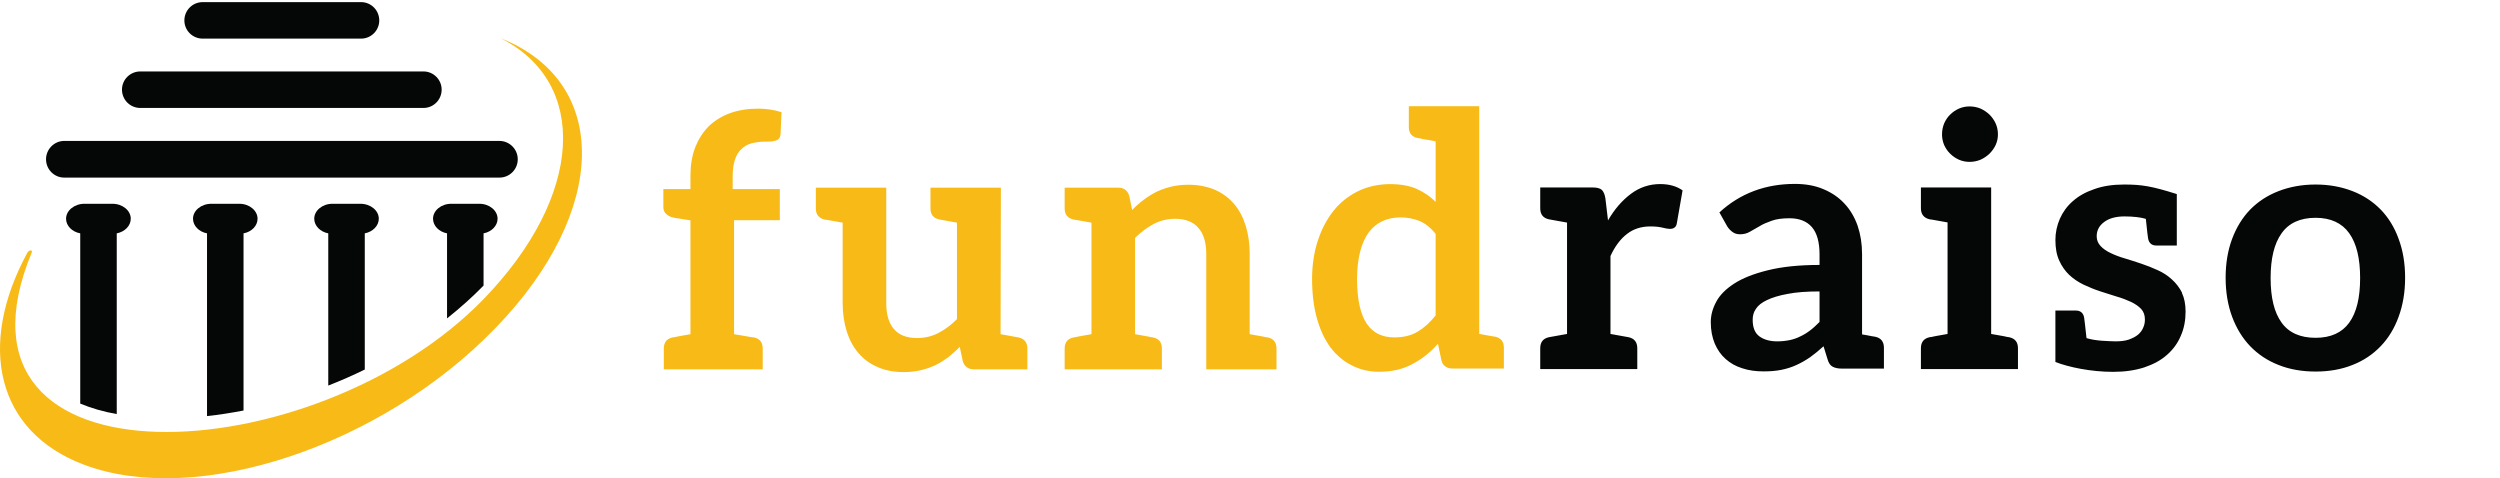
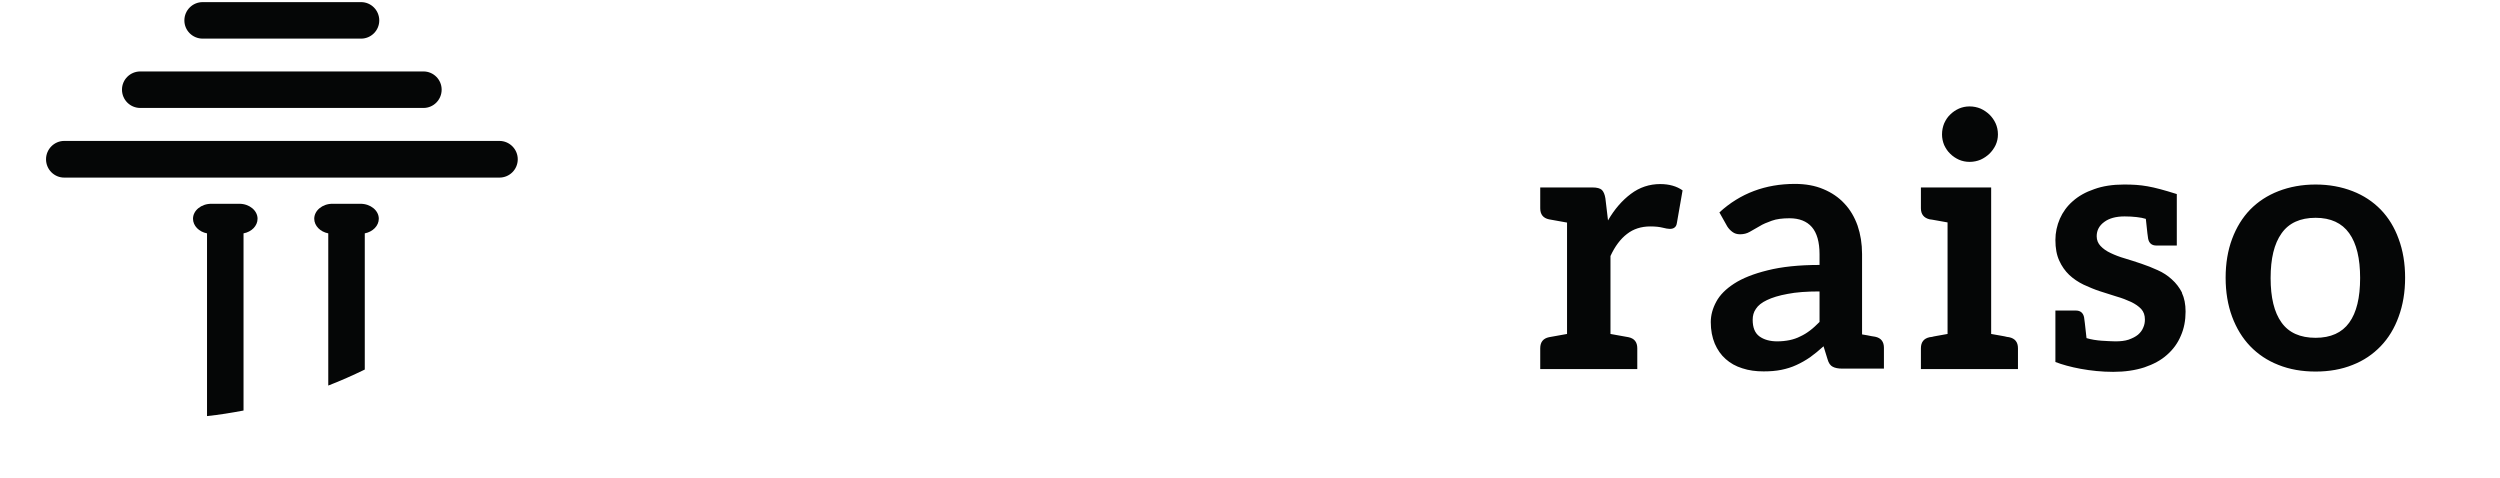
<svg xmlns="http://www.w3.org/2000/svg" width="100%" height="100%" viewBox="0 0 460 88" version="1.1" xml:space="preserve" style="fill-rule:evenodd;clip-rule:evenodd;stroke-linejoin:round;stroke-miterlimit:2;">
  <g>
    <g id="Brand">
      <path d="M334.795,59.237c-0.595,0.595 -1.162,1.134 -1.729,1.558c-0.595,0.454 -1.191,0.823 -1.814,1.105c-0.595,0.312 -1.276,0.54 -1.956,0.682c-0.709,0.142 -1.474,0.227 -2.296,0.227c-1.332,-0 -2.438,-0.312 -3.26,-0.909c-0.85,-0.622 -1.247,-1.643 -1.247,-3.06c0,-0.737 0.17,-1.417 0.595,-2.013c0.397,-0.623 1.077,-1.163 2.041,-1.615c0.935,-0.454 2.211,-0.851 3.798,-1.134c1.559,-0.312 3.515,-0.454 5.868,-0.454l0,5.613Zm10.233,2.721c-0.085,-0 -0.312,-0.058 -0.708,-0.114c-0.397,-0.084 -0.964,-0.198 -1.701,-0.312l-0,-14.796c-0,-1.899 -0.284,-3.628 -0.822,-5.216c-0.567,-1.587 -1.361,-2.948 -2.438,-4.082c-1.049,-1.134 -2.353,-2.012 -3.855,-2.636c-1.531,-0.653 -3.288,-0.964 -5.244,-0.964c-5.414,-0 -10.063,1.729 -13.89,5.245l1.446,2.579c0.255,0.397 0.567,0.737 0.963,1.021c0.369,0.283 0.851,0.425 1.389,0.425c0.652,-0 1.248,-0.142 1.786,-0.454c0.539,-0.312 1.134,-0.652 1.786,-1.02c0.624,-0.397 1.389,-0.709 2.268,-1.021c0.85,-0.312 1.956,-0.453 3.26,-0.453c1.785,-0 3.174,0.538 4.11,1.614c0.935,1.079 1.417,2.75 1.417,5.019l0,1.956c-3.798,-0 -6.973,0.34 -9.553,0.991c-2.551,0.624 -4.62,1.447 -6.151,2.439c-1.531,0.991 -2.636,2.096 -3.288,3.316c-0.68,1.247 -1.02,2.495 -1.02,3.77c-0,1.502 0.255,2.807 0.737,3.968c0.481,1.106 1.133,2.069 2.012,2.835c0.851,0.766 1.871,1.332 3.062,1.7c1.19,0.398 2.494,0.568 3.911,0.568c1.191,-0 2.268,-0.085 3.26,-0.284c0.964,-0.198 1.899,-0.481 2.75,-0.878c0.879,-0.397 1.729,-0.879 2.551,-1.446c0.794,-0.567 1.616,-1.247 2.466,-2.012l0.737,2.381c0.199,0.708 0.51,1.162 0.964,1.389c0.425,0.226 1.02,0.34 1.757,0.34l7.654,-0l0,-3.827c0,-1.134 -0.539,-1.815 -1.616,-2.041Zm22.592,-37.219c-0,-0.737 -0.141,-1.417 -0.425,-2.041c-0.283,-0.623 -0.68,-1.162 -1.134,-1.616c-0.482,-0.453 -1.02,-0.822 -1.644,-1.105c-0.623,-0.256 -1.304,-0.397 -2.012,-0.397c-0.709,-0 -1.361,0.141 -1.956,0.397c-0.624,0.283 -1.163,0.652 -1.616,1.105c-0.482,0.454 -0.822,0.993 -1.106,1.616c-0.255,0.624 -0.396,1.304 -0.396,2.041c-0,0.681 0.141,1.333 0.396,1.955c0.284,0.595 0.624,1.135 1.106,1.589c0.453,0.452 0.992,0.822 1.616,1.104c0.595,0.256 1.247,0.398 1.956,0.398c0.708,-0 1.389,-0.142 2.012,-0.398c0.624,-0.282 1.162,-0.652 1.644,-1.104c0.454,-0.454 0.851,-0.994 1.134,-1.589c0.284,-0.622 0.425,-1.274 0.425,-1.955Zm2.041,37.304c-0.085,-0.028 -0.226,-0.028 -0.397,-0.056c-0.17,-0.057 -0.51,-0.115 -0.963,-0.199c-0.482,-0.085 -1.106,-0.198 -1.928,-0.34l-0,-26.958l-12.926,-0l-0,3.826c-0,1.107 0.539,1.787 1.616,2.042c0.085,-0 0.227,0.028 0.425,0.056c0.17,0.029 0.482,0.086 0.964,0.171c0.453,0.085 1.105,0.197 1.899,0.34l0,20.523c-0.794,0.142 -1.446,0.255 -1.899,0.34c-0.482,0.084 -0.794,0.142 -0.964,0.199c-0.198,0.028 -0.34,0.028 -0.425,0.056c-1.077,0.227 -1.616,0.907 -1.616,2.041l-0,3.827l17.858,-0l-0,-3.827c-0,-1.134 -0.538,-1.814 -1.644,-2.041Zm31.833,-8.192c-0.482,-0.935 -1.105,-1.757 -1.871,-2.438c-0.765,-0.708 -1.644,-1.275 -2.607,-1.701c-0.993,-0.453 -1.985,-0.85 -3.005,-1.19c-1.021,-0.34 -2.041,-0.68 -3.005,-0.964c-0.992,-0.284 -1.871,-0.624 -2.636,-0.992c-0.794,-0.368 -1.389,-0.794 -1.871,-1.305c-0.453,-0.481 -0.709,-1.077 -0.709,-1.785c0,-1.077 0.454,-1.956 1.389,-2.636c0.907,-0.68 2.155,-1.02 3.742,-1.02c1.531,-0 3.062,0.17 3.912,0.453c0.255,2.494 0.368,3.345 0.425,3.657c0.17,0.822 0.68,1.247 1.502,1.247l3.771,-0l0,-9.469c-4.678,-1.474 -6.463,-1.756 -9.723,-1.756c-2.07,-0 -3.912,0.282 -5.471,0.85c-1.588,0.539 -2.891,1.276 -3.94,2.21c-1.049,0.908 -1.843,2.013 -2.381,3.233c-0.539,1.247 -0.822,2.55 -0.822,3.911c0,1.503 0.226,2.75 0.708,3.799c0.454,1.02 1.077,1.899 1.843,2.636c0.765,0.709 1.644,1.304 2.636,1.786c0.992,0.453 1.984,0.879 3.033,1.219c1.021,0.34 2.041,0.651 3.033,0.963c0.992,0.284 1.871,0.624 2.665,0.993c0.765,0.368 1.389,0.794 1.871,1.304c0.453,0.509 0.68,1.134 0.68,1.926c-0,0.512 -0.085,1.022 -0.312,1.504c-0.198,0.509 -0.539,0.935 -0.964,1.304c-0.453,0.368 -1.02,0.652 -1.729,0.907c-0.68,0.227 -1.502,0.312 -2.438,0.312c-1.445,-0.057 -3.543,-0.057 -5.3,-0.597c-0.284,-2.635 -0.397,-3.542 -0.454,-3.854c-0.17,-0.794 -0.68,-1.219 -1.502,-1.219l-3.77,-0l0,9.468c2.409,0.935 6.463,1.813 10.629,1.813c2.155,0 4.054,-0.282 5.726,-0.821c1.673,-0.568 3.062,-1.304 4.167,-2.297c1.134,-0.991 1.985,-2.153 2.552,-3.514c0.595,-1.333 0.878,-2.835 0.878,-4.451c-0,-1.361 -0.226,-2.494 -0.68,-3.459l0.028,-0.027Zm24.577,8.305c-2.835,0 -4.933,-0.935 -6.265,-2.806c-1.36,-1.871 -2.012,-4.62 -2.012,-8.193c0,-3.57 0.652,-6.32 2.012,-8.219c1.332,-1.9 3.43,-2.863 6.265,-2.863c2.778,-0 4.847,0.963 6.179,2.834c1.361,1.9 2.013,4.649 2.013,8.248c0,3.601 -0.652,6.351 -2.013,8.221c-1.332,1.843 -3.401,2.778 -6.179,2.778Zm0,-28.204c-2.495,-0 -4.791,0.425 -6.832,1.219c-2.041,0.793 -3.77,1.926 -5.216,3.401c-1.417,1.473 -2.522,3.26 -3.316,5.386c-0.794,2.126 -1.191,4.507 -1.191,7.143c-0,2.637 0.397,5.018 1.191,7.172c0.794,2.126 1.899,3.939 3.316,5.414c1.446,1.503 3.175,2.664 5.216,3.459c2.041,0.822 4.337,1.218 6.832,1.218c2.494,-0 4.762,-0.396 6.803,-1.218c2.041,-0.795 3.742,-1.956 5.187,-3.459c1.418,-1.475 2.523,-3.288 3.288,-5.414c0.794,-2.154 1.191,-4.535 1.191,-7.172c0,-2.636 -0.397,-5.017 -1.191,-7.143c-0.765,-2.126 -1.87,-3.913 -3.288,-5.386c-1.445,-1.475 -3.146,-2.608 -5.187,-3.401c-2.041,-0.794 -4.309,-1.219 -6.803,-1.219Zm-120.586,-0.085c-1.984,-0 -3.799,0.595 -5.414,1.813c-1.588,1.192 -3.005,2.807 -4.196,4.877l-0.481,-4.054c-0.114,-0.737 -0.341,-1.247 -0.652,-1.56c-0.312,-0.282 -0.879,-0.453 -1.73,-0.453l-9.609,-0l0,3.826c0,1.135 0.539,1.815 1.616,2.042c0.51,0.085 0.538,0.085 3.316,0.595l-0,20.495c-2.778,0.482 -2.806,0.51 -3.316,0.595c-1.077,0.227 -1.616,0.907 -1.616,2.041l0,3.827l17.858,-0l-0,-3.827c-0,-1.134 -0.538,-1.814 -1.615,-2.041c-0.511,-0.085 -0.539,-0.113 -3.317,-0.595l0,-14.343c0.822,-1.786 1.843,-3.147 3.033,-4.054c1.191,-0.936 2.636,-1.389 4.309,-1.389c0.935,-0 1.672,0.085 2.239,0.227c0.567,0.142 1.021,0.226 1.332,0.226c0.369,0 0.681,-0.084 0.879,-0.254c0.227,-0.171 0.369,-0.427 0.425,-0.823l1.049,-6.01c-1.077,-0.765 -2.466,-1.161 -4.11,-1.161Z" style="fill:#050606;fill-rule:nonzero;" />
-       <path d="M187.394,62.085c-0.482,-0.085 -0.539,-0.113 -3.289,-0.595l0.057,-26.958l-12.954,0l-0,3.827c-0,1.106 0.538,1.786 1.615,2.013c0.482,0.085 0.482,0.113 3.26,0.595l-0,17.745c-1.077,1.105 -2.239,1.956 -3.458,2.579c-1.219,0.624 -2.523,0.908 -3.912,0.908c-1.871,-0 -3.288,-0.539 -4.252,-1.673c-0.935,-1.105 -1.389,-2.693 -1.389,-4.734l0,-21.26l-12.954,0l-0,3.827c-0,1.106 0.539,1.786 1.616,2.041c0.51,0.057 0.538,0.085 3.316,0.567l0,14.825c0,1.871 0.255,3.572 0.737,5.131c0.482,1.559 1.191,2.891 2.155,4.025c0.935,1.106 2.126,1.984 3.515,2.58c1.389,0.623 3.004,0.935 4.818,0.935c1.106,-0 2.155,-0.113 3.119,-0.34c0.963,-0.227 1.87,-0.539 2.721,-0.935c0.822,-0.397 1.616,-0.908 2.353,-1.446c0.737,-0.595 1.445,-1.219 2.126,-1.928l0.566,2.665c0.312,0.964 0.993,1.474 2.041,1.474l9.837,0l-0,-3.827c-0,-1.134 -0.567,-1.814 -1.644,-2.041Zm45.864,0c-0.113,-0.028 -0.227,-0.028 -0.425,-0.056c-0.17,-0.057 -0.51,-0.114 -0.964,-0.199c-0.482,-0.085 -1.105,-0.198 -1.927,-0.34l0,-14.825c0,-1.871 -0.256,-3.572 -0.737,-5.131c-0.482,-1.559 -1.191,-2.891 -2.126,-3.997c-0.936,-1.105 -2.126,-1.984 -3.515,-2.608c-1.418,-0.595 -3.033,-0.935 -4.876,-0.935c-1.134,0 -2.183,0.113 -3.146,0.34c-0.936,0.227 -1.843,0.539 -2.693,0.935c-0.851,0.426 -1.644,0.908 -2.381,1.474c-0.766,0.567 -1.474,1.191 -2.155,1.9l-0.538,-2.637c-0.34,-0.992 -0.992,-1.474 -2.041,-1.474l-9.837,0l0,3.827c0,1.106 0.539,1.786 1.645,2.041c0.085,-0 0.226,0.029 0.396,0.057c0.171,0.028 0.511,0.085 0.964,0.17c0.482,0.085 1.106,0.198 1.928,0.34l0,20.523c-0.822,0.142 -1.446,0.255 -1.928,0.34c-0.453,0.085 -0.793,0.142 -0.964,0.199c-0.17,0.028 -0.311,0.028 -0.396,0.056c-1.106,0.227 -1.645,0.907 -1.645,2.041l0,3.827l17.887,0l-0,-3.827c-0,-1.134 -0.538,-1.814 -1.644,-2.041c-0.085,-0.028 -0.227,-0.028 -0.397,-0.056c-0.17,-0.057 -0.51,-0.114 -0.992,-0.199c-0.453,-0.085 -1.105,-0.198 -1.899,-0.34l0,-17.717c1.077,-1.077 2.239,-1.927 3.458,-2.579c1.219,-0.624 2.523,-0.936 3.912,-0.936c1.899,0 3.345,0.567 4.28,1.673c0.964,1.105 1.446,2.693 1.446,4.734l-0,21.288l12.926,0l-0,-3.827c-0,-1.134 -0.539,-1.814 -1.616,-2.041Zm30.898,-4.053c-1.021,1.304 -2.126,2.296 -3.318,3.004c-1.19,0.709 -2.608,1.049 -4.28,1.049c-1.076,0 -2.04,-0.198 -2.89,-0.595c-0.822,-0.397 -1.531,-0.992 -2.126,-1.843c-0.596,-0.85 -1.049,-1.956 -1.361,-3.316c-0.312,-1.361 -0.482,-3.033 -0.482,-4.989c0,-1.928 0.198,-3.6 0.567,-5.046c0.369,-1.417 0.907,-2.608 1.587,-3.543c0.681,-0.907 1.531,-1.616 2.523,-2.069c0.992,-0.454 2.098,-0.681 3.317,-0.681c1.247,0 2.408,0.227 3.485,0.652c1.079,0.454 2.071,1.248 2.978,2.381l0,14.996Zm12.557,5.952c0,-1.133 -0.538,-1.785 -1.616,-2.041c-0.113,-0 -0.226,-0.028 -0.396,-0.056c-0.17,-0.029 -0.454,-0.085 -0.851,-0.142c-0.425,-0.085 -0.964,-0.198 -1.672,-0.312l0,-41.896l-12.956,0l-0,3.827c-0,1.134 0.54,1.814 1.646,2.041c0.085,0 0.226,0.028 0.396,0.057c0.169,0.056 0.511,0.113 0.964,0.198c0.482,0.085 1.134,0.17 1.928,0.34l0,11.14c-1.021,-1.02 -2.211,-1.814 -3.544,-2.409c-1.332,-0.567 -2.919,-0.851 -4.818,-0.851c-2.211,0 -4.196,0.454 -5.982,1.333c-1.757,0.878 -3.259,2.069 -4.507,3.656c-1.219,1.56 -2.182,3.402 -2.863,5.528c-0.68,2.126 -1.02,4.45 -1.02,6.945c-0,2.749 0.312,5.187 0.907,7.285c0.595,2.126 1.446,3.912 2.523,5.357c1.105,1.418 2.381,2.523 3.912,3.26c1.474,0.766 3.174,1.162 4.989,1.162c2.381,0 4.421,-0.481 6.179,-1.445c1.758,-0.936 3.317,-2.183 4.649,-3.714l0.652,3.09c0.113,0.482 0.368,0.851 0.709,1.077c0.368,0.284 0.822,0.397 1.332,0.397l9.439,-0l0,-3.827Zm-141.505,-34.526c0.255,-0.85 0.652,-1.502 1.19,-2.012c0.511,-0.51 1.134,-0.879 1.899,-1.077c0.738,-0.199 1.616,-0.312 2.552,-0.312c0.737,0.028 1.36,-0.028 1.899,-0.199c0.538,-0.141 0.822,-0.538 0.879,-1.162l0.17,-4.053c-1.333,-0.425 -2.778,-0.652 -4.309,-0.652c-1.928,0 -3.657,0.283 -5.216,0.85c-1.53,0.567 -2.834,1.389 -3.912,2.438c-1.048,1.077 -1.87,2.381 -2.466,3.883c-0.567,1.531 -0.85,3.232 -0.85,5.159l-0,2.467l-4.989,0l0,3.288c0,0.595 0.198,1.049 0.595,1.36c0.369,0.341 0.879,0.539 1.503,0.652l2.891,0.454l-0,20.948c-0.794,0.142 -1.446,0.255 -1.899,0.34c-0.482,0.085 -0.794,0.142 -0.964,0.199c-0.198,0.028 -0.34,0.028 -0.425,0.056c-1.077,0.227 -1.616,0.907 -1.616,2.041l-0,3.827l18.198,0l-0,-3.827c-0,-1.134 -0.538,-1.814 -1.615,-2.041c-0.114,-0.028 -0.284,-0.028 -0.511,-0.056c-0.226,-0.057 -0.623,-0.114 -1.133,-0.199c-0.539,-0.085 -1.219,-0.198 -2.013,-0.34l-0,-20.976l8.419,0l0,-5.726l-8.674,0l0,-2.211c0,-1.248 0.113,-2.268 0.397,-3.119Z" style="fill:#f7ba16;fill-rule:nonzero;" />
    </g>
    <g id="Icon">
-       <path d="M89.031,54.985c-31.039,32.088 -101.536,35.999 -83.225,-8.447c0.311,-0.51 -0.397,-0.709 -0.794,-0c-9.212,17.008 -5.725,32.882 10.46,38.976c20.806,7.823 54.708,-3.43 75.713,-25.171c20.864,-21.544 21.204,-45.298 0.907,-53.32c16.328,8.192 15.279,28.998 -3.061,47.962Z" style="fill:#f7ba16;" />
-       <path d="M88.974,42.938l-0,9.609c-2.069,2.126 -4.337,4.139 -6.718,6.038l-0,-15.647c-1.474,-0.283 -2.579,-1.389 -2.579,-2.693c0,-1.502 1.502,-2.75 3.344,-2.75l5.188,-0c1.842,-0 3.345,1.248 3.345,2.75c0,1.304 -1.106,2.41 -2.58,2.693Z" style="fill:#050606;fill-rule:nonzero;" />
      <path d="M67.119,42.938l0,25.058c-2.211,1.077 -4.45,2.07 -6.718,2.948l0,-28.006c-1.474,-0.283 -2.58,-1.389 -2.58,-2.693c-0,-1.502 1.503,-2.75 3.345,-2.75l5.159,-0c1.871,-0 3.374,1.248 3.374,2.75c-0,1.304 -1.106,2.41 -2.58,2.693Z" style="fill:#050606;fill-rule:nonzero;" />
      <path d="M44.81,42.938l0,32.598c-2.267,0.426 -4.507,0.794 -6.718,1.021l-0,-33.619c-1.474,-0.283 -2.579,-1.389 -2.579,-2.693c0,-1.502 1.502,-2.75 3.373,-2.75l5.159,-0c1.843,-0 3.345,1.248 3.345,2.75c-0,1.304 -1.077,2.41 -2.58,2.693Z" style="fill:#050606;fill-rule:nonzero;" />
-       <path d="M21.481,42.938l0,33.25c-2.438,-0.425 -4.677,-1.077 -6.718,-1.927l-0,-31.323c-1.502,-0.283 -2.608,-1.389 -2.608,-2.693c-0,-1.502 1.531,-2.75 3.374,-2.75l5.159,-0c1.87,-0 3.373,1.248 3.373,2.75c0,1.304 -1.106,2.41 -2.58,2.693Z" style="fill:#050606;fill-rule:nonzero;" />
      <path d="M11.815,32.677c-1.842,-0 -3.345,-1.503 -3.345,-3.374c0,-1.842 1.503,-3.373 3.345,-3.373l80.079,0c1.871,0 3.373,1.531 3.373,3.373c-0,1.871 -1.502,3.374 -3.373,3.374l-80.079,-0Z" style="fill:#050606;fill-rule:nonzero;" />
      <path d="M25.818,19.864c-1.871,-0 -3.373,-1.502 -3.373,-3.373c-0,-1.843 1.502,-3.345 3.373,-3.345l52.101,0c1.843,0 3.345,1.502 3.345,3.345c-0,1.871 -1.502,3.373 -3.345,3.373l-52.101,-0Z" style="fill:#050606;fill-rule:nonzero;" />
      <path d="M37.299,7.108c-1.871,0 -3.374,-1.502 -3.374,-3.345c-0,-1.871 1.503,-3.373 3.374,-3.373l29.14,-0c1.842,-0 3.345,1.502 3.345,3.373c-0,1.843 -1.503,3.345 -3.345,3.345l-29.14,0Z" style="fill:#050606;fill-rule:nonzero;" />
    </g>
  </g>
</svg>